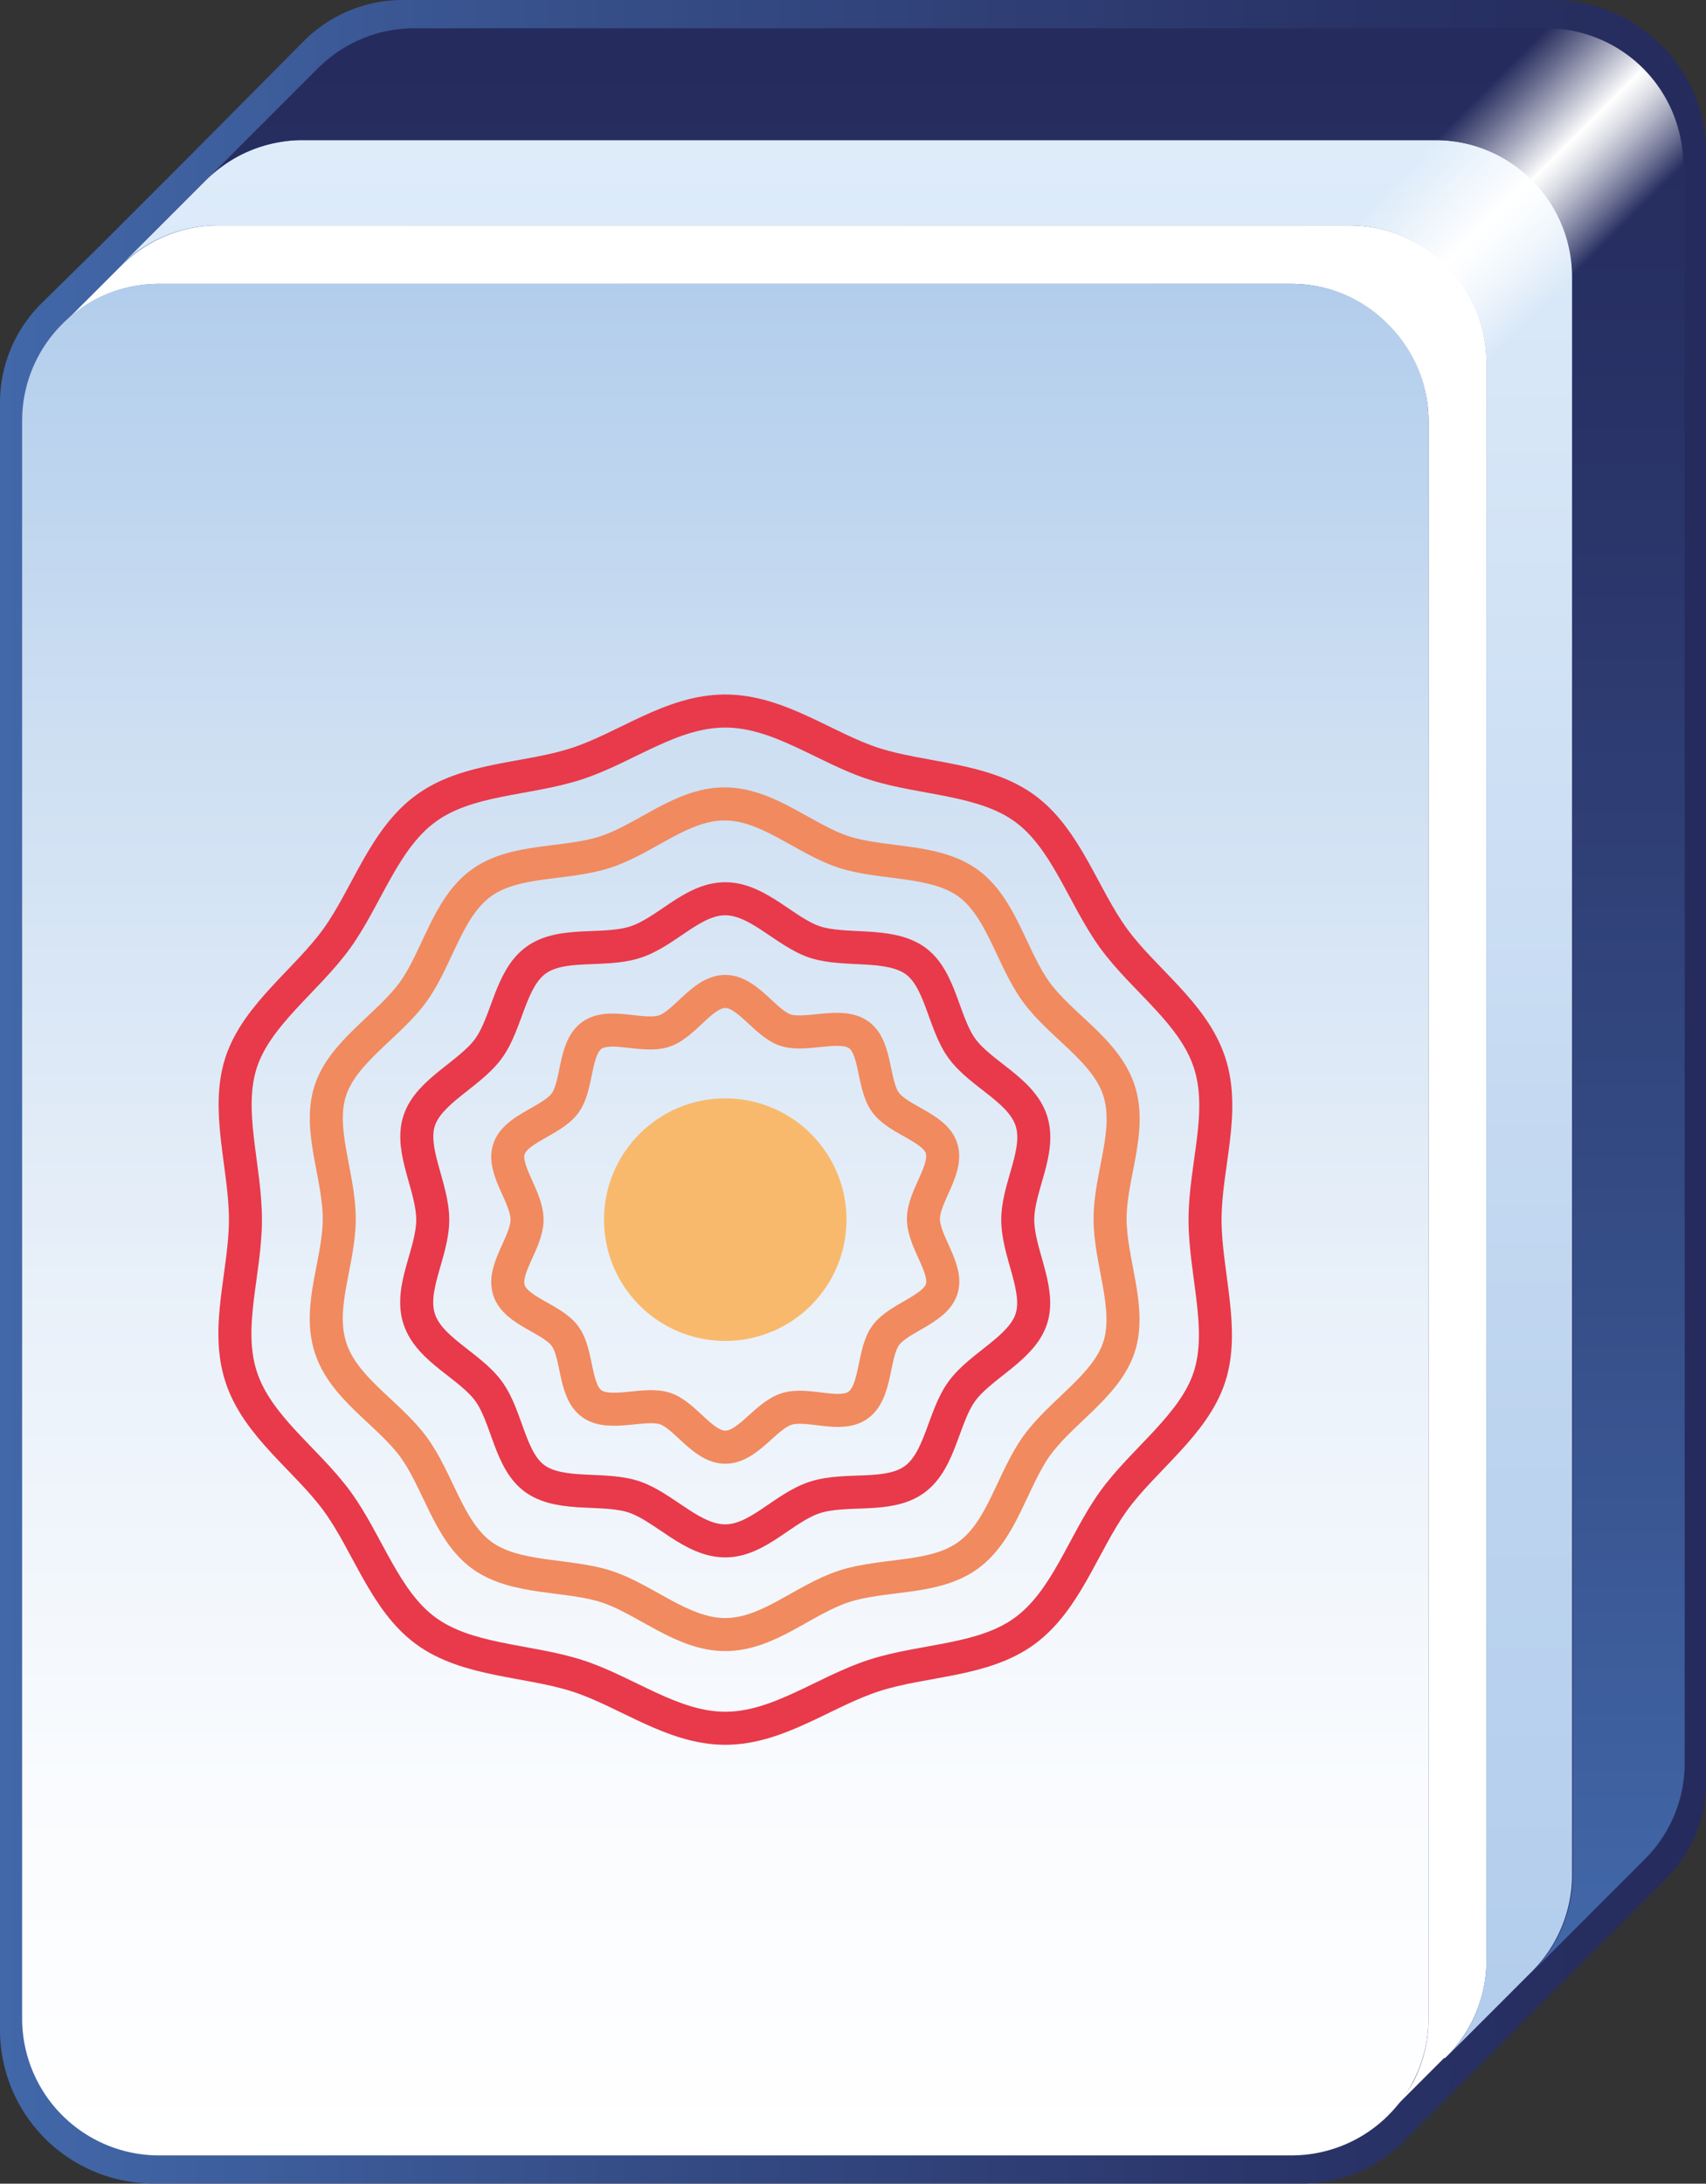
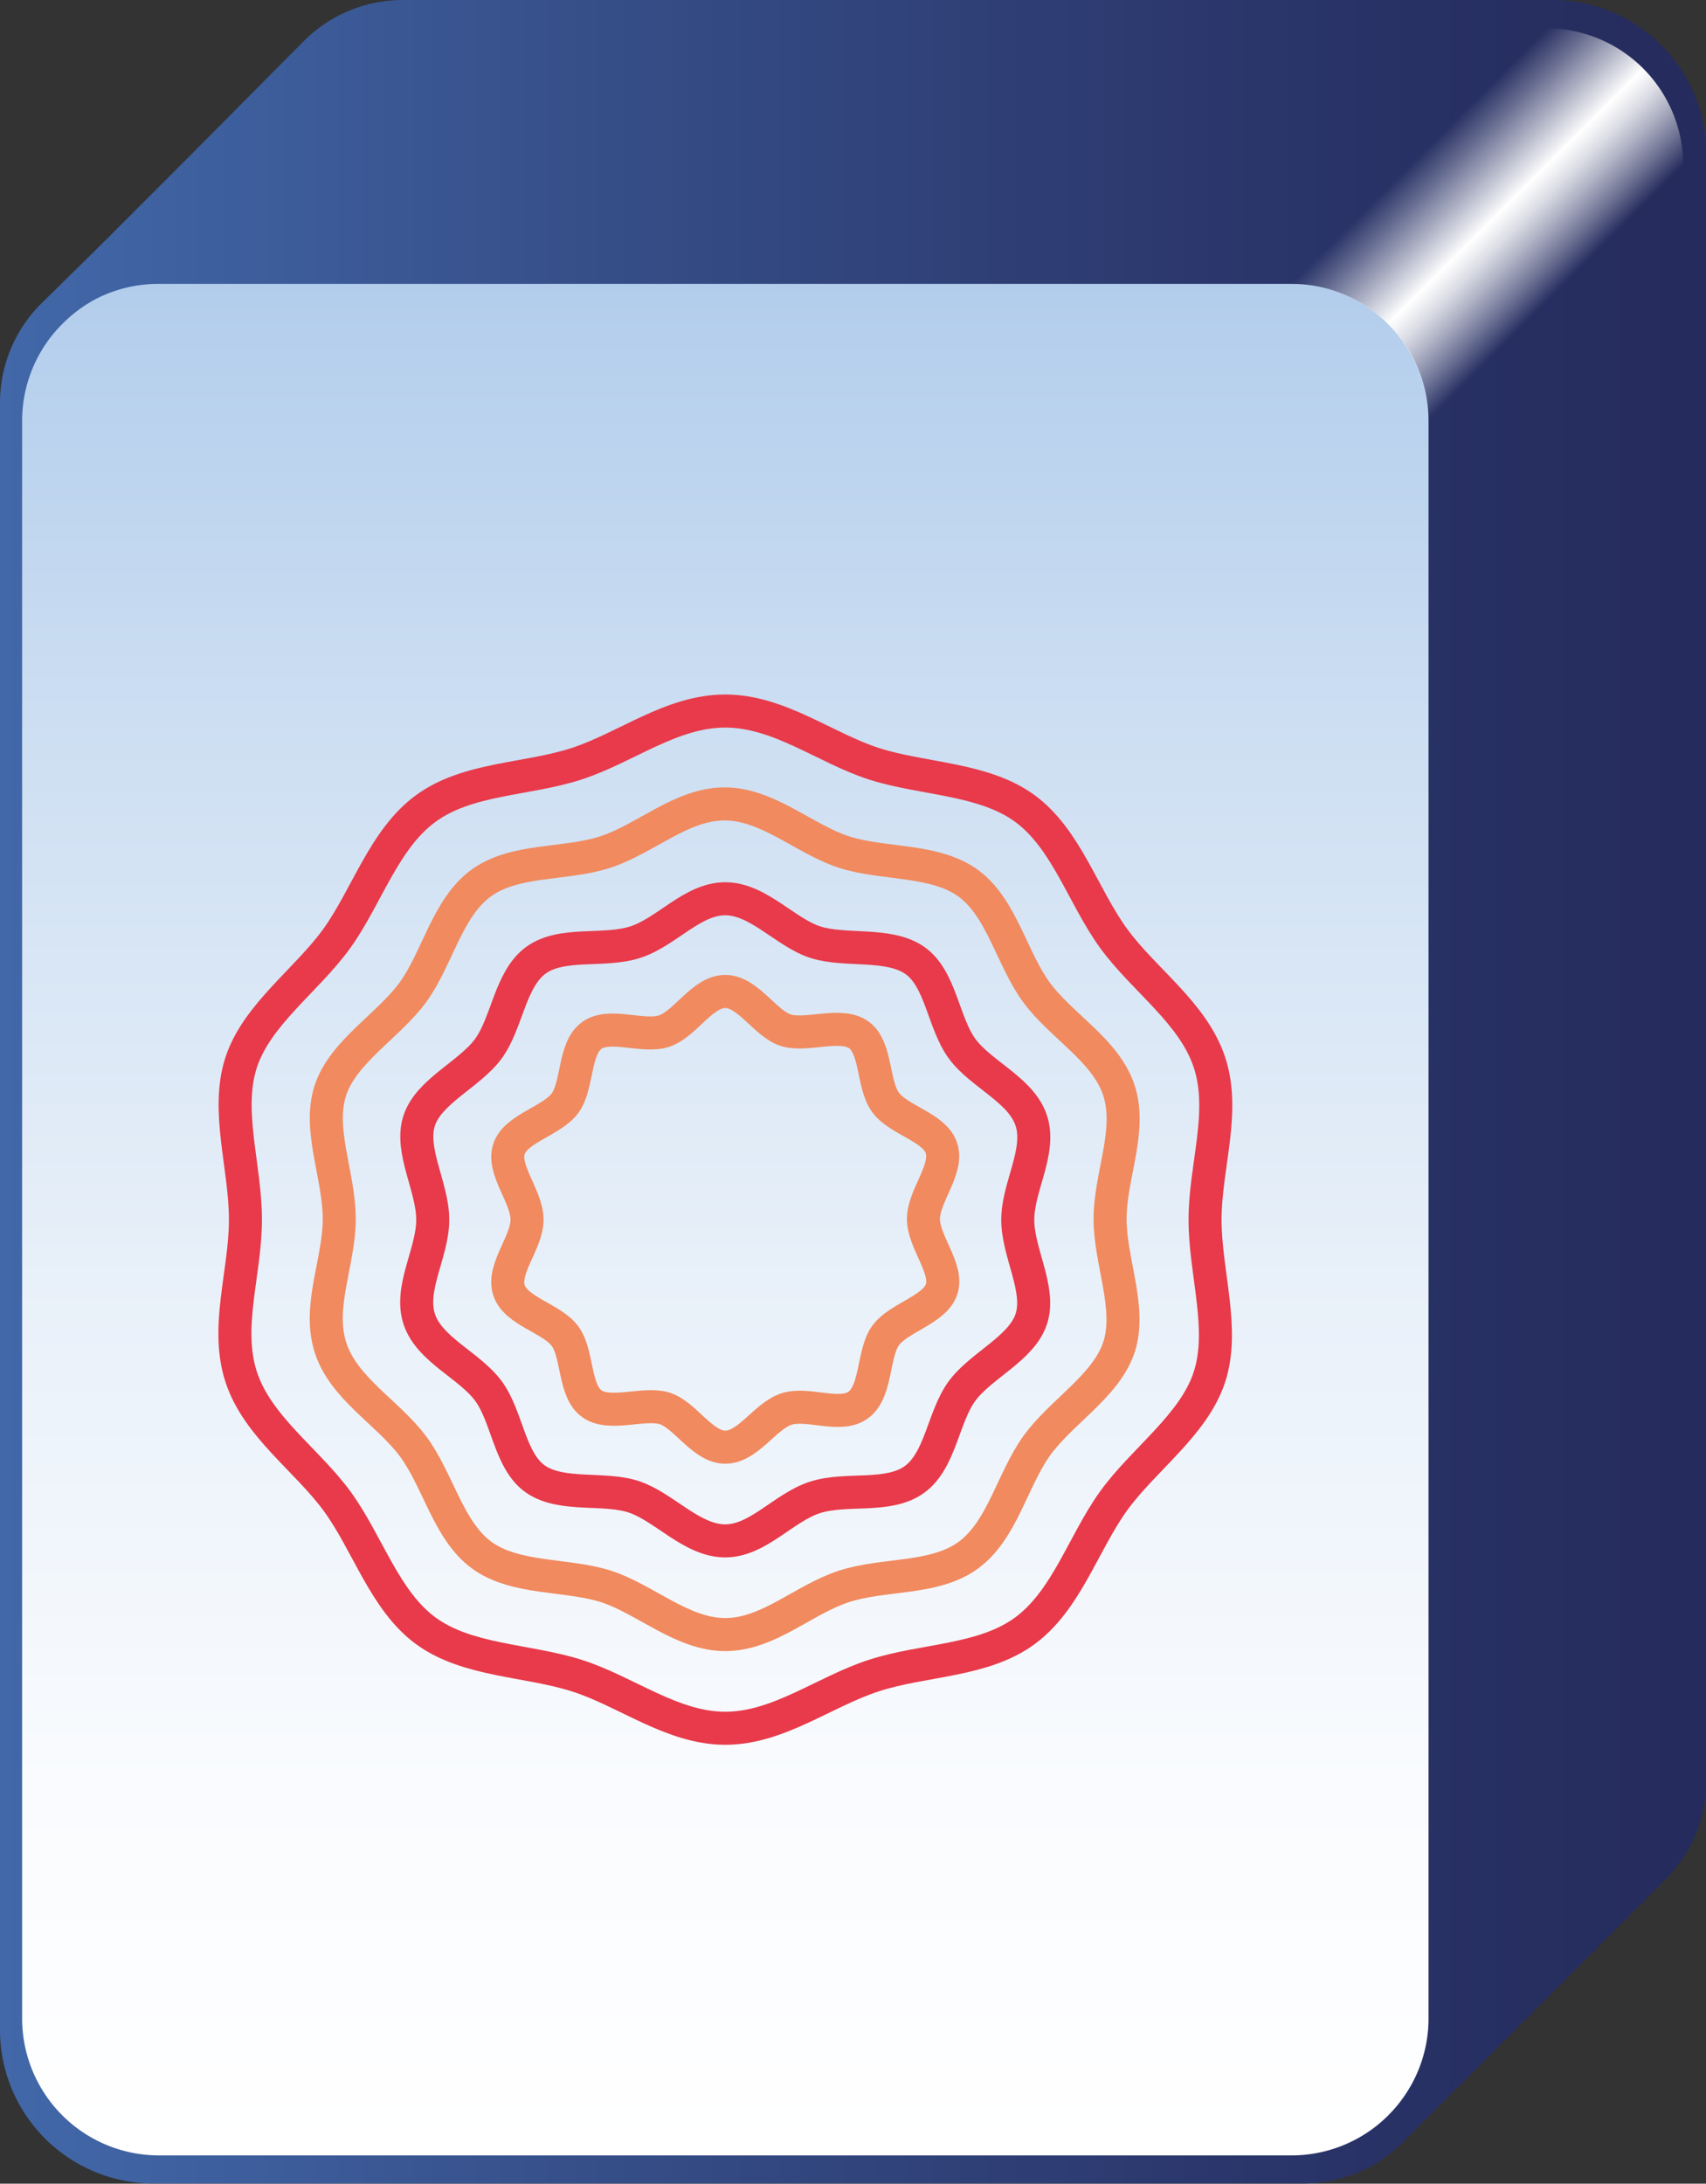
<svg xmlns="http://www.w3.org/2000/svg" xmlns:xlink="http://www.w3.org/1999/xlink" viewBox="0 0 103.29 132.15">
  <rect x="0" y="0" width="103.29" height="132.15" fill="#333333" stroke="none" />
  <defs>
    <style>
      .cls-1 {
        fill: url(#linear-gradient);
      }

      .cls-2 {
        fill: #fff;
      }

      .cls-3 {
        fill: url(#linear-gradient-2);
      }

      .cls-4 {
        fill: url(#linear-gradient-3);
      }

      .cls-5 {
        fill: url(#linear-gradient-4);
      }

      .cls-6 {
        fill: url(#linear-gradient-5);
      }

      .cls-7, .cls-8 {
        fill: none;
        stroke-width: 2px;
      }

      .cls-7 {
        stroke: #e83a4a;
        stroke-linecap: round;
        stroke-linejoin: round;
      }

      .cls-8 {
        stroke: #f18a5f;
        stroke-miterlimit: 10;
      }

      .cls-9 {
        fill: #f9b96c;
      }
    </style>
    <linearGradient id="linear-gradient" y1="66.07" x2="103.29" y2="66.07" gradientUnits="userSpaceOnUse">
      <stop offset="0" stop-color="#4268a9" />
      <stop offset="0.41" stop-color="#344a83" />
      <stop offset="0.78" stop-color="#293367" />
      <stop offset="1" stop-color="#252b5c" />
    </linearGradient>
    <linearGradient id="linear-gradient-2" x1="43.91" y1="130.44" x2="43.91" y2="17.18" gradientUnits="userSpaceOnUse">
      <stop offset="0" stop-color="#fff" />
      <stop offset="0.2" stop-color="#f9fbfe" />
      <stop offset="0.47" stop-color="#e8f0f9" />
      <stop offset="0.77" stop-color="#ccdef2" />
      <stop offset="1" stop-color="#b2cdec" />
    </linearGradient>
    <linearGradient id="linear-gradient-3" x1="51.24" y1="8.48" x2="51.24" y2="124.21" gradientUnits="userSpaceOnUse">
      <stop offset="0" stop-color="#deecfa" />
      <stop offset="0.09" stop-color="#d9e8f8" />
      <stop offset="0.67" stop-color="#bdd4ef" />
      <stop offset="1" stop-color="#b2cdec" />
    </linearGradient>
    <linearGradient id="linear-gradient-4" x1="57.21" y1="119.24" x2="57.21" y2="1.71" xlink:href="#linear-gradient" />
    <linearGradient id="linear-gradient-5" x1="86.74" y1="8.59" x2="95.03" y2="16.89" gradientUnits="userSpaceOnUse">
      <stop offset="0" stop-color="#fff" stop-opacity="0" />
      <stop offset="0.15" stop-color="#fff" stop-opacity="0.28" />
      <stop offset="0.49" stop-color="#fff" stop-opacity="0.97" />
      <stop offset="0.5" stop-color="#fff" />
      <stop offset="0.54" stop-color="#fff" stop-opacity="0.95" />
      <stop offset="0.62" stop-color="#fff" stop-opacity="0.83" />
      <stop offset="0.73" stop-color="#fff" stop-opacity="0.62" />
      <stop offset="0.86" stop-color="#fff" stop-opacity="0.34" />
      <stop offset="1" stop-color="#fff" stop-opacity="0" />
    </linearGradient>
  </defs>
  <title>sh</title>
  <g id="Layer_2" data-name="Layer 2">
    <g id="Layer_1-2" data-name="Layer 1">
      <g>
        <g>
          <path class="cls-1" d="M94,0H24.39a8.46,8.46,0,0,0-6,2.49l-6.95,7-5.3,5.3L2.49,18.38a8.46,8.46,0,0,0-2.49,6v98.46a9.3,9.3,0,0,0,9.3,9.3H78.89a8.57,8.57,0,0,0,6-2.44l.27-.29,3.27-3.27.06-.05.35-.35,5.09-5.1,6.74-6.74.1-.1a8.43,8.43,0,0,0,2.54-6.06V9.32A9.32,9.32,0,0,0,94,0Z" />
          <g>
-             <path class="cls-2" d="M90,21.93v96.68a8.26,8.26,0,0,1-2.17,5.6l-.34.34-.06,0-3.18,3.18A8.39,8.39,0,0,0,85.56,126a8.25,8.25,0,0,0,.93-3.81V25.47a8.3,8.3,0,0,0-8.3-8.29H9.63a8.29,8.29,0,0,0-3.82.93,8.4,8.4,0,0,0-2,1.5l3.54-3.54a8.33,8.33,0,0,1,5.86-2.43H81.73A8.3,8.3,0,0,1,90,21.93Z" />
            <path class="cls-3" d="M86.49,25.47v96.68a8.25,8.25,0,0,1-.93,3.81,8.39,8.39,0,0,1-1.28,1.82l-.27.28a8.3,8.3,0,0,1-5.82,2.38H9.63a8.29,8.29,0,0,1-8.29-8.29V25.47a8.26,8.26,0,0,1,2.43-5.86,8.4,8.4,0,0,1,2-1.5,8.29,8.29,0,0,1,3.82-.93H78.19A8.3,8.3,0,0,1,86.49,25.47Z" />
-             <path class="cls-4" d="M95.18,16.77v96.68a8,8,0,0,1-.12,1.4,8.3,8.3,0,0,1-2.24,4.39l-5,5a8.26,8.26,0,0,0,2.17-5.6V21.93a8.3,8.3,0,0,0-8.3-8.29H13.17a8.33,8.33,0,0,0-5.86,2.43l5.16-5.16A8.22,8.22,0,0,1,16.93,8.6a8,8,0,0,1,1.4-.12H86.89A8.29,8.29,0,0,1,95.18,16.77Z" />
-             <path class="cls-5" d="M102,10v96.67a8.23,8.23,0,0,1-2.48,5.91l-.09.09-6.57,6.57a8.3,8.3,0,0,0,2.24-4.39,8,8,0,0,0,.12-1.4V16.77a8.29,8.29,0,0,0-8.29-8.29H18.33a8,8,0,0,0-1.4.12,8.22,8.22,0,0,0-4.46,2.31l6.77-6.77A8.26,8.26,0,0,1,25.1,1.71H93.67A8.29,8.29,0,0,1,102,10Z" />
          </g>
          <path class="cls-6" d="M101.91,10v0l-6.78,6.78L90,21.93h0l-3.53,3.53h0a8.31,8.31,0,0,0-8.29-8.28l3.54-3.54,5.17-5.16,6.76-6.77h0A8.29,8.29,0,0,1,101.91,10Z" />
        </g>
        <g>
          <path class="cls-7" d="M43.91,104.59c-3.22,0-6-2.24-9-3.19s-6.61-.87-9.12-2.7-3.53-5.32-5.38-7.85-4.83-4.52-5.81-7.53.26-6.29.26-9.51-1.21-6.6-.26-9.51,4-5,5.81-7.53,2.84-6,5.38-7.85,6.11-1.72,9.12-2.7,5.74-3.19,9-3.19,6.05,2.24,9,3.19,6.62.87,9.13,2.7,3.53,5.31,5.37,7.85,4.83,4.52,5.82,7.53-.27,6.29-.27,9.51,1.21,6.6.27,9.51-4,5-5.82,7.53-2.84,6-5.37,7.85-6.11,1.72-9.13,2.7S47.13,104.59,43.91,104.59Z" />
          <path class="cls-8" d="M43.91,98.92c-2.61,0-4.85-2.15-7.21-2.91s-5.51-.41-7.54-1.9S26.53,89.57,25,87.52s-4.22-3.51-5-6,.54-5.15.54-7.76-1.31-5.4-.54-7.76,3.52-3.92,5-5.95,2.07-5.1,4.12-6.6,5.1-1.09,7.54-1.89,4.6-2.91,7.21-2.91,4.85,2.14,7.21,2.91,5.51.41,7.54,1.89,2.63,4.55,4.13,6.6,4.21,3.51,5,5.95-.54,5.15-.54,7.76,1.31,5.4.54,7.76-3.52,3.92-5,6-2.07,5.1-4.13,6.6-5.1,1.09-7.54,1.89S46.52,98.92,43.91,98.92Z" />
          <path class="cls-7" d="M43.91,93.25c-2,0-3.65-2-5.46-2.64s-4.4,0-6-1.08-1.72-3.77-2.87-5.34-3.59-2.5-4.2-4.37.82-4,.82-6-1.41-4.2-.82-6,3.07-2.81,4.2-4.37,1.3-4.2,2.87-5.34,4.09-.48,6-1.09,3.46-2.63,5.46-2.63,3.65,2.05,5.46,2.63,4.41,0,6,1.09,1.73,3.77,2.87,5.34,3.59,2.5,4.2,4.37-.82,4-.82,6,1.41,4.2.82,6-3.06,2.81-4.2,4.37-1.29,4.19-2.87,5.34-4.09.48-6,1.08S45.91,93.25,43.91,93.25Z" />
          <path class="cls-8" d="M43.91,87.58c-1.39,0-2.45-2-3.71-2.36s-3.3.51-4.38-.28-.82-3-1.61-4.08-3-1.5-3.4-2.8,1.1-2.86,1.1-4.25-1.5-3-1.1-4.26,2.61-1.71,3.4-2.79.52-3.29,1.61-4.09,3.09.15,4.38-.27S42.52,60,43.91,60s2.45,2,3.71,2.36,3.3-.51,4.38.27.82,3,1.62,4.09,3,1.5,3.39,2.79-1.1,2.87-1.1,4.26,1.51,3,1.1,4.25-2.61,1.72-3.39,2.8S53.09,84.15,52,85s-3.08-.15-4.38.27S45.3,87.58,43.91,87.58Z" />
-           <circle class="cls-9" cx="43.91" cy="73.81" r="7.34" />
        </g>
      </g>
    </g>
  </g>
</svg>